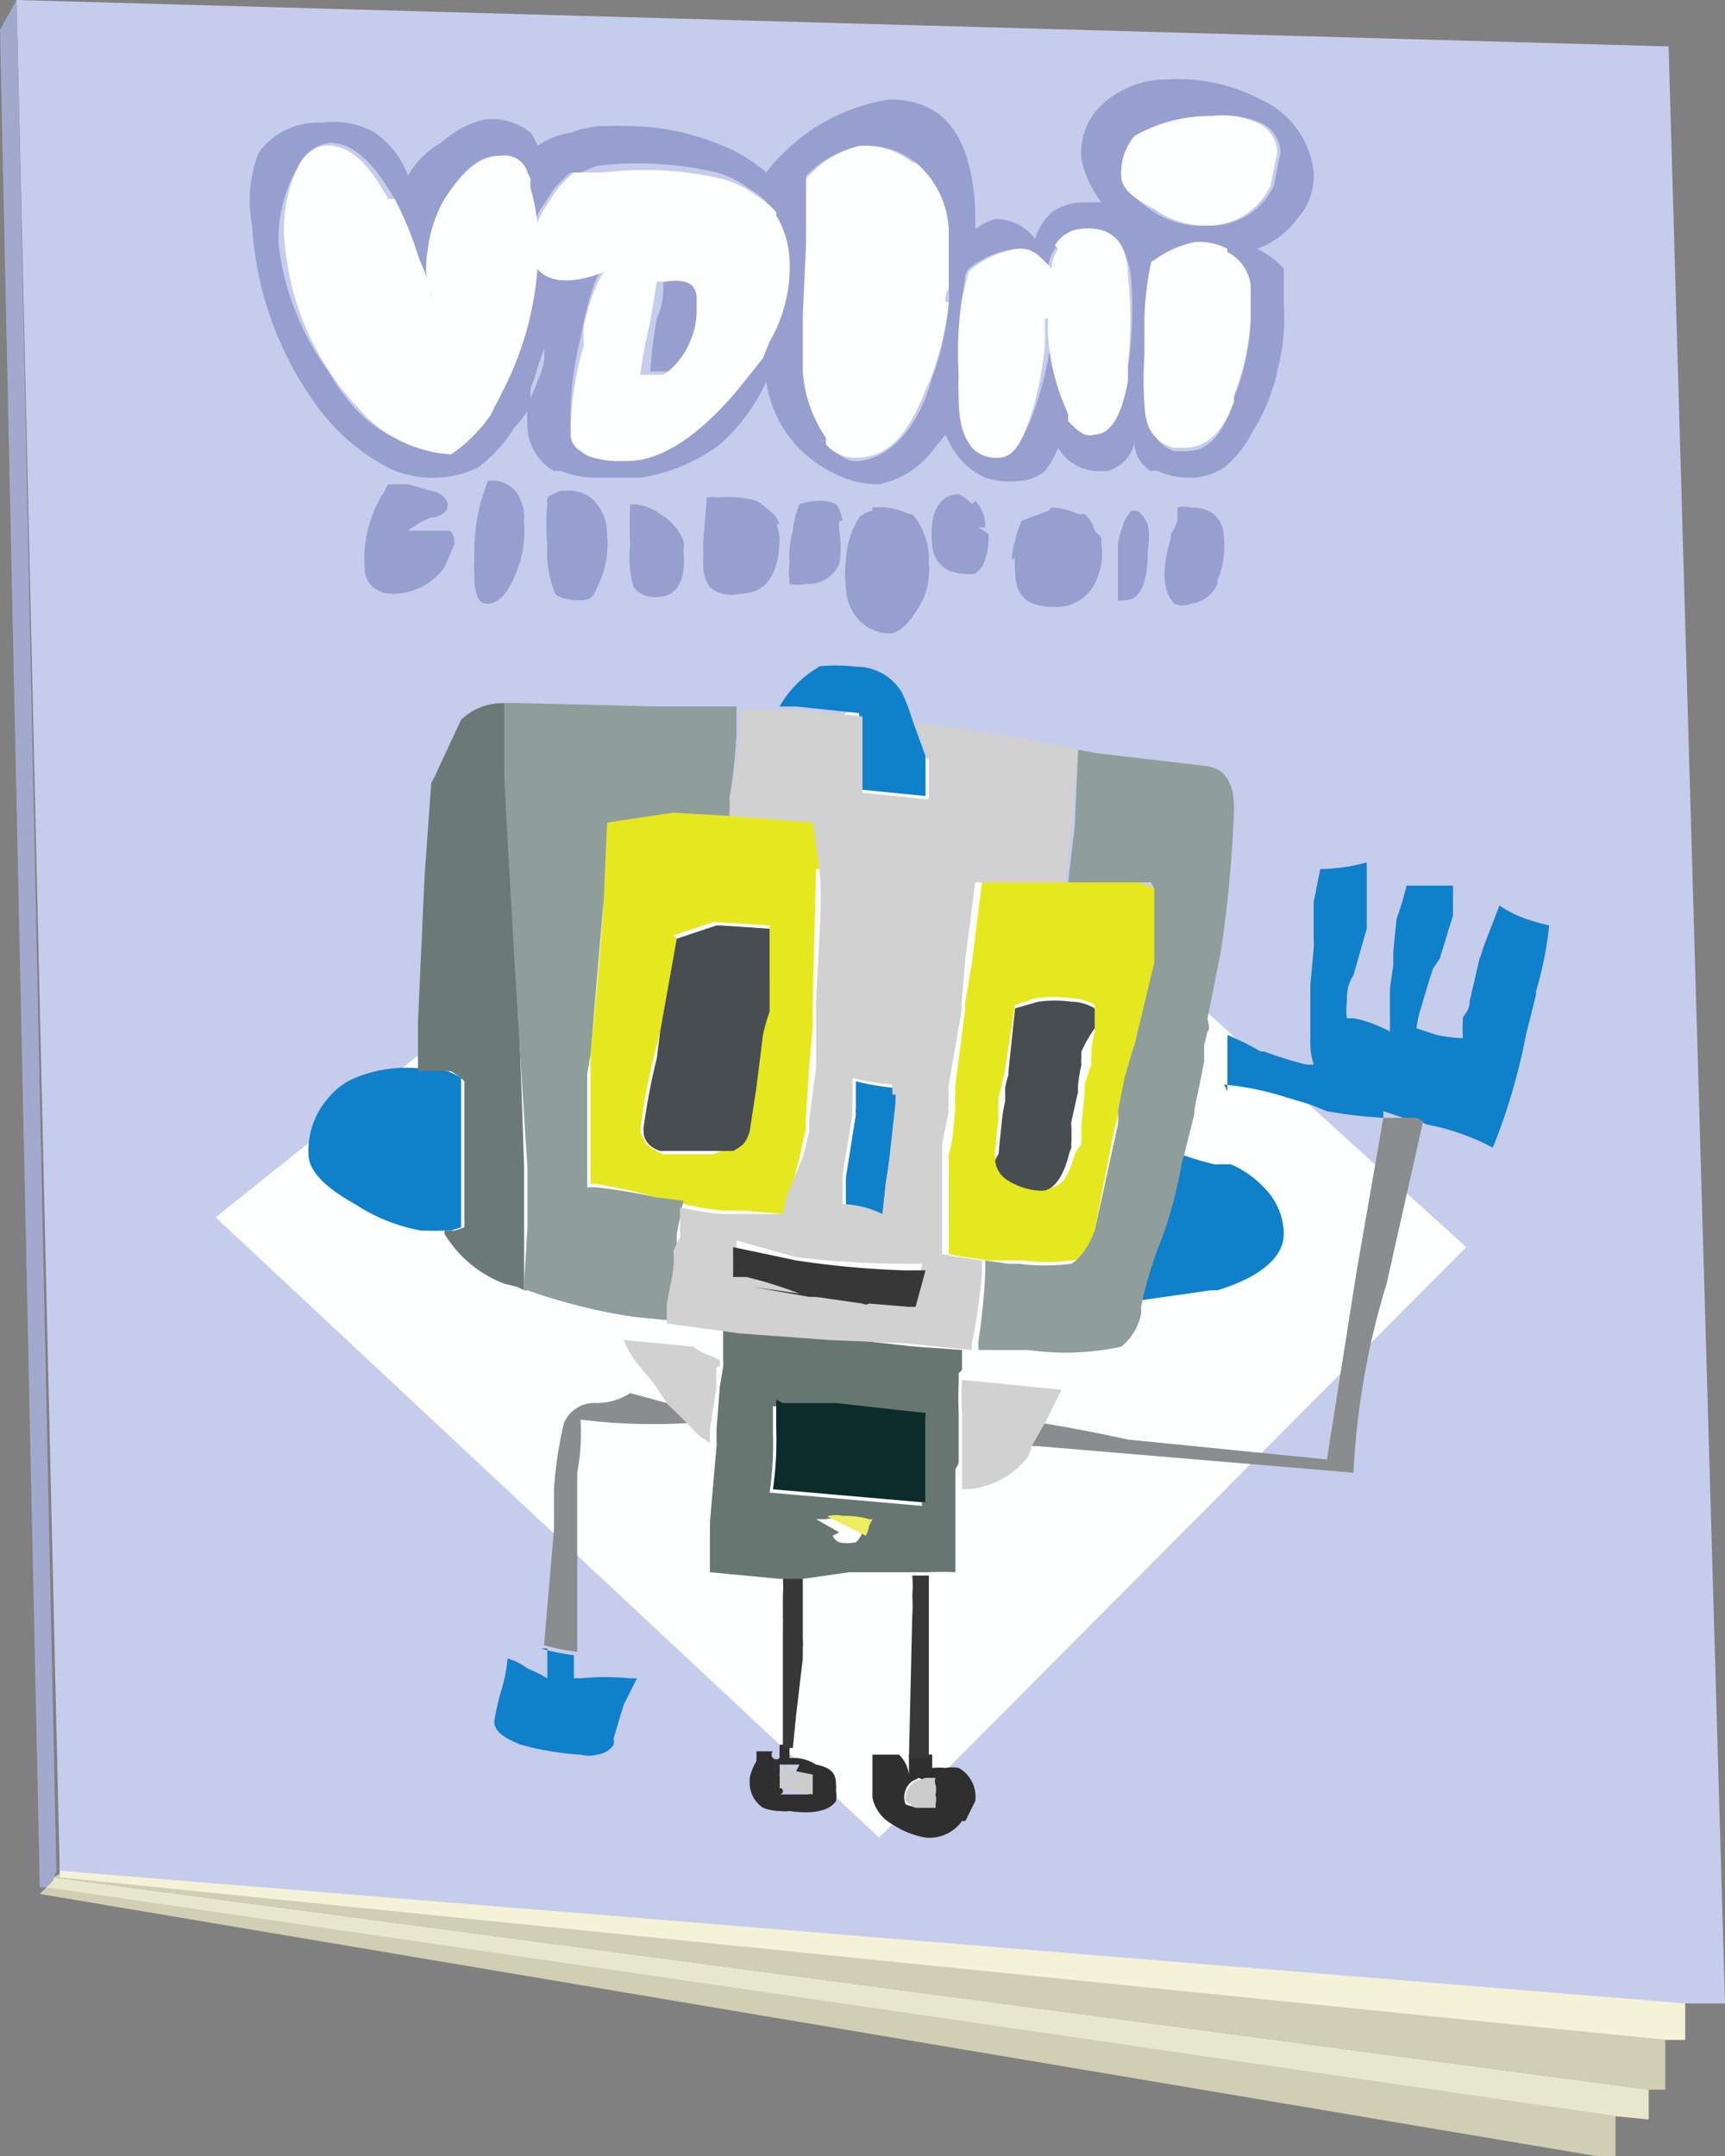
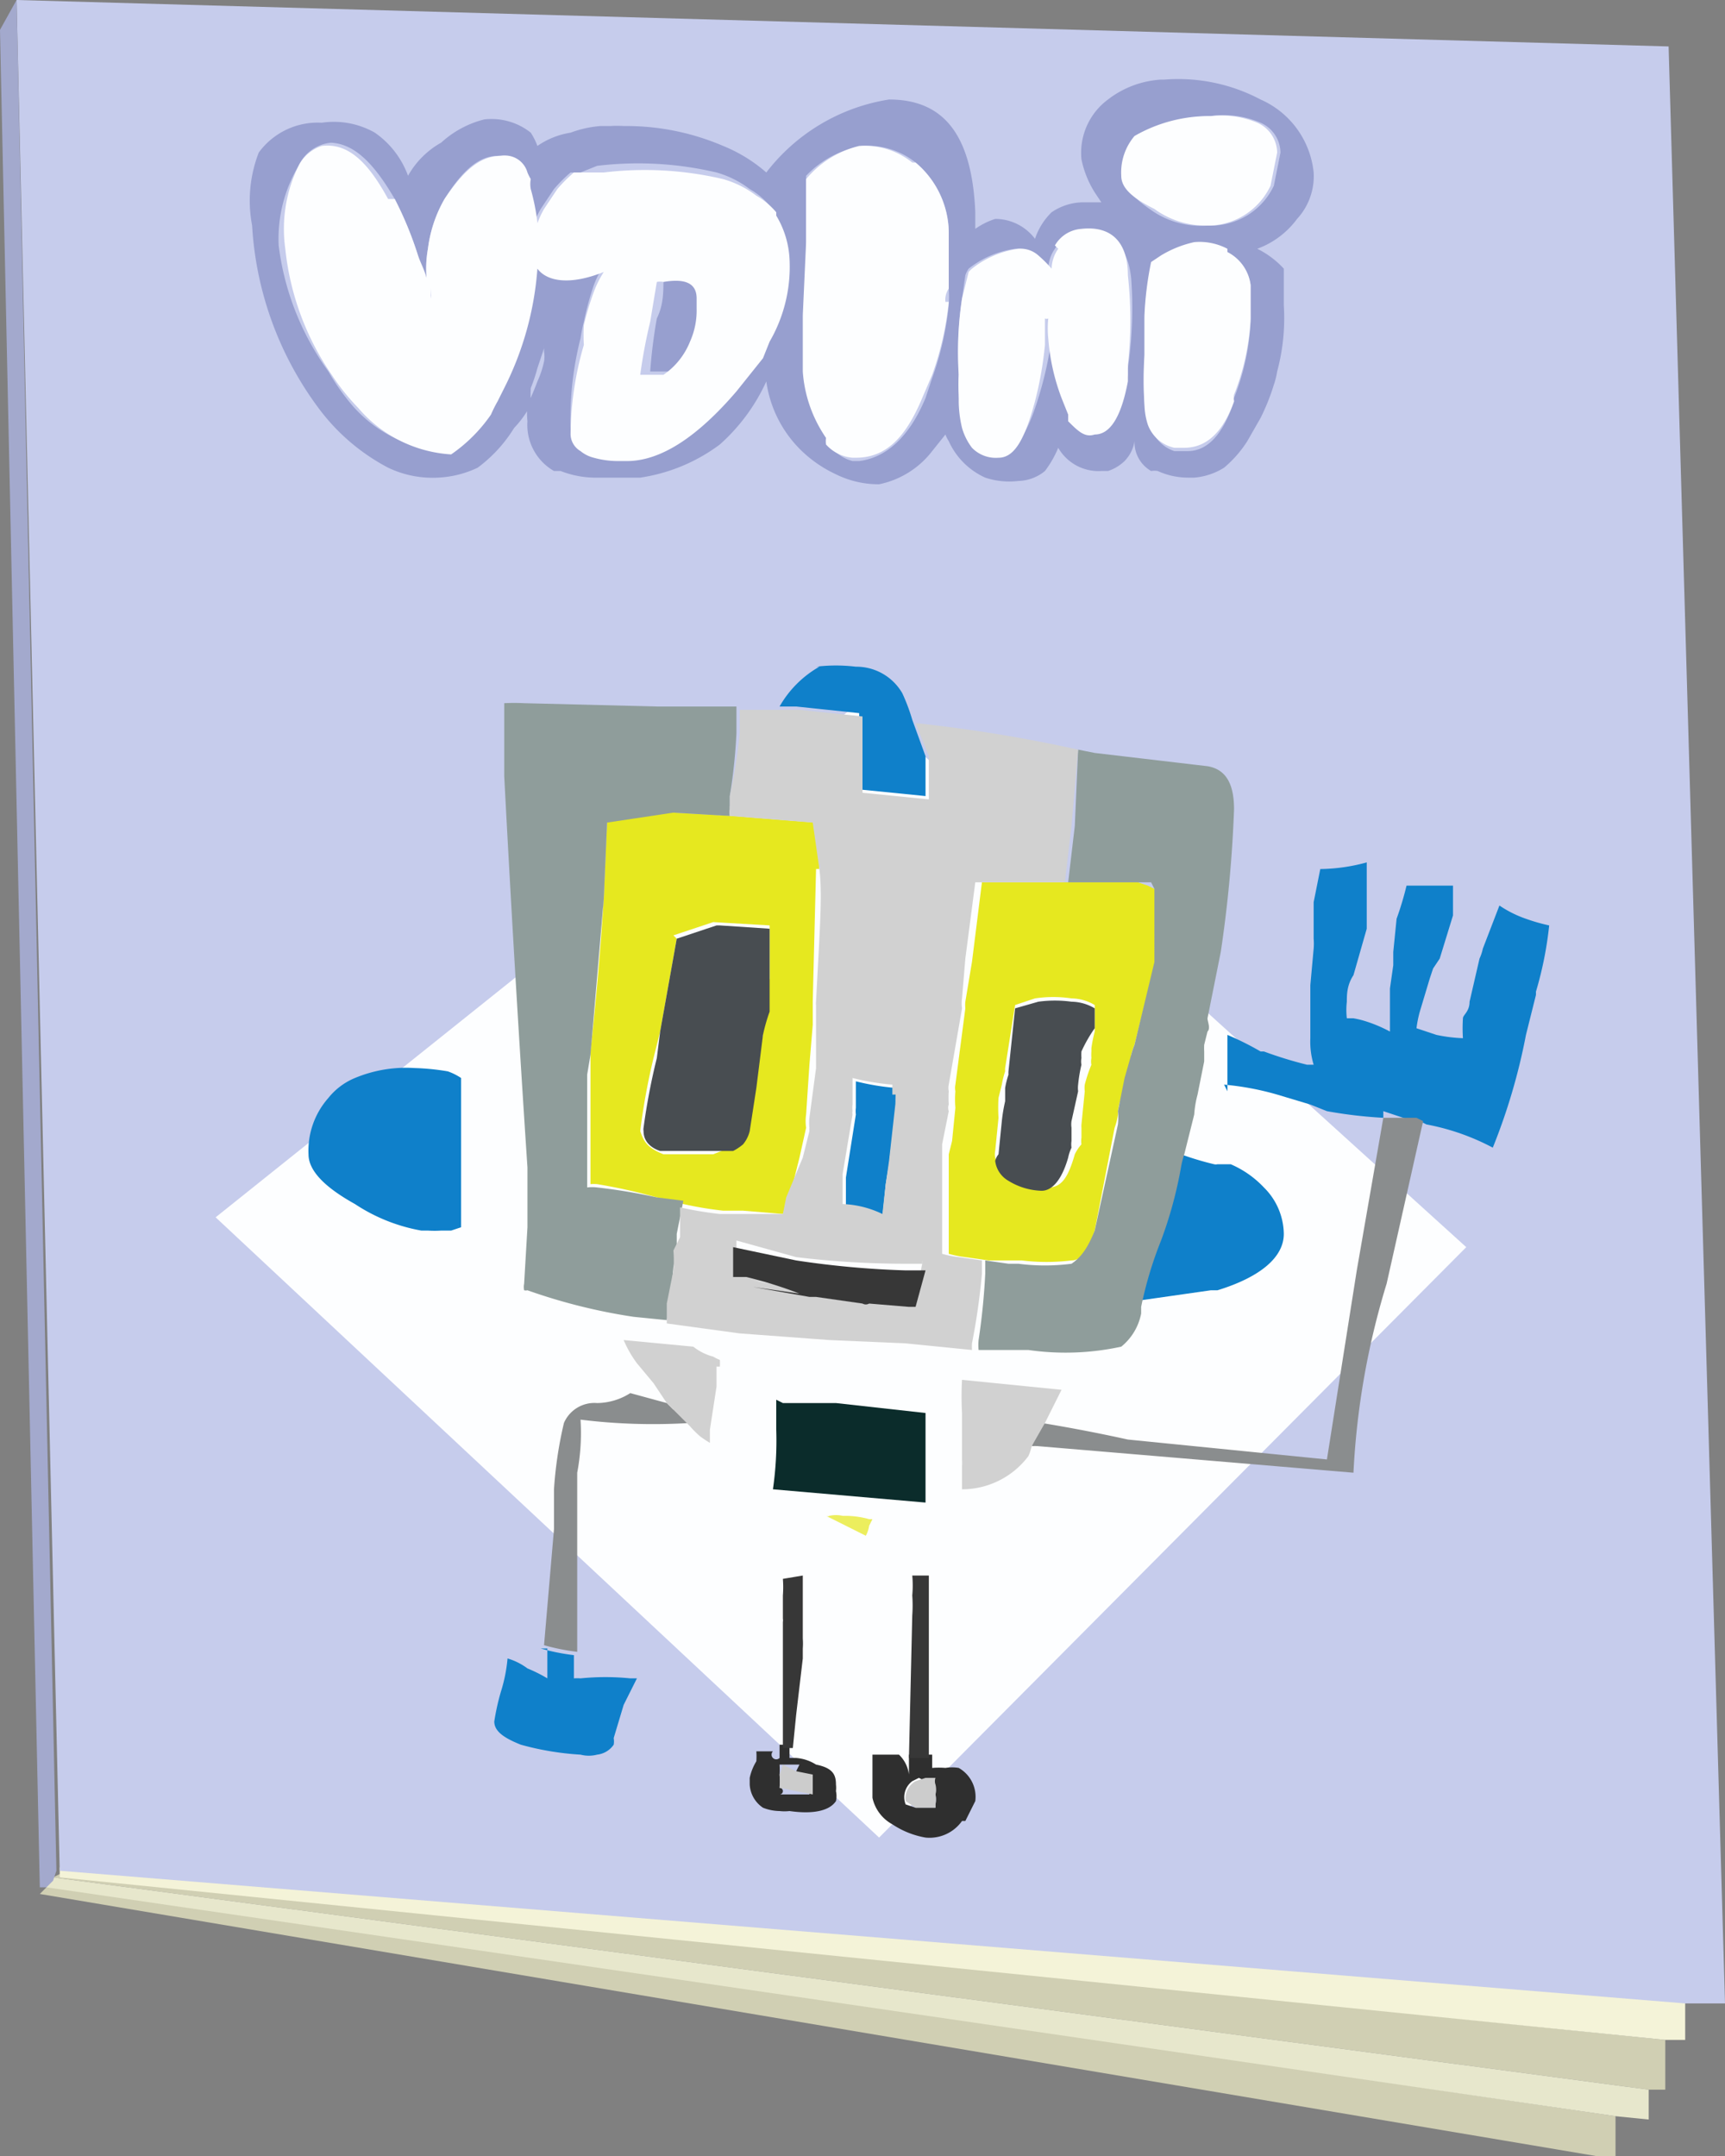
<svg xmlns="http://www.w3.org/2000/svg" viewBox="0 0 52 65">
  <rect x="0" y="0" width="52" height="65" fill="#808080" stroke="none" />
  <path fill="#d0cfb3" d="M1.4 56.9l-.2.2 47.5 8v-1.3l-47.3-7m.2-.2L49.7 63h.5v-1.5l-48.4-5z" />
  <path fill="#e7e7cc" d="M1.6 56.6l-.2.3 47.3 6.9 1 .1V63z" />
  <path fill="#f4f3d8" d="M1.8 56.3v.3l48.4 4.9h.6v-1.3z" />
  <path fill="#c6ccec" d="M.5 0l1.3 56.4 49 4H52L50.3 1.4z" />
  <path fill="#a3a9cd" d="M.5 0L0 .9l1.2 56h.2l.2-.2.1-.3z" />
  <g>
    <path fill="#979fcf" d="M35 2.4a2.9 2.9 0 00-1.6.6 2 2 0 00-.8 1.8 3 3 0 00.4 1l.2.3h-.5a1.7 1.7 0 00-1 .3 2 2 0 00-.5.8 1.5 1.5 0 00-1.2-.6 2.2 2.2 0 00-.6.3v-.5C29.3 4 28.4 3 26.8 3a5.8 5.8 0 00-3.7 2.2 4.6 4.6 0 00-1.3-.8 7.4 7.4 0 00-3-.6 3 3 0 00-.4 0h-.3a3.3 3.3 0 00-.9.2 2.4 2.4 0 00-1 .4A2 2 0 0016 4a1.9 1.9 0 00-1.4-.4 3 3 0 00-1.3.7 2.6 2.6 0 00-1 1 2.7 2.7 0 00-1-1.3 2.5 2.5 0 00-1.6-.3 2.2 2.2 0 00-1.9.9 4 4 0 00-.2 2.2 10.2 10.2 0 002 5.5 6.2 6.2 0 002.1 1.8 3.1 3.1 0 001.5.3 3.1 3.1 0 001.2-.3 4.3 4.3 0 001.1-1.2 3 3 0 00.5-.7 4.7 4.7 0 010-.5 5.2 5.2 0 00.2-.6l.2-.6a1 1 0 010-.1v.2a.9.9 0 010 .3 2.9 2.9 0 01-.2.6 7.4 7.4 0 01-.3.7 2.4 2.4 0 000 .5 1.6 1.6 0 00.8 1.5h.2a2.9 2.9 0 001 .2h1.4a5.3 5.3 0 002.4-1 5.7 5.7 0 001.4-1.9 3.6 3.6 0 001.3 2.3 3.8 3.8 0 00.8.5 2.9 2.9 0 001.3.3 2.7 2.7 0 001.6-1l.4-.5a1 1 0 00.1.2 2.2 2.2 0 001.1 1.1 2.3 2.3 0 001 .1 1.3 1.3 0 00.8-.3 3.1 3.1 0 00.4-.7 1.4 1.4 0 001.3.7h.2a1.3 1.3 0 00.5-.3 1.1 1.1 0 00.3-.6 1 1 0 00.5.9.6.6 0 01.2 0 2.2 2.2 0 00.9.2h.2a2 2 0 00.9-.3 3.5 3.5 0 00.7-.8l.4-.7a6.4 6.4 0 00.4-1 2.3 2.3 0 00.1-.4 6.2 6.2 0 00.2-2V8.1a2.7 2.7 0 00-.8-.6 2.6 2.6 0 001.2-.9 1.9 1.9 0 00.5-1.4A2.7 2.7 0 0038 3a5.3 5.3 0 00-2.9-.6m-9.1 2a2.3 2.3 0 011.6.5 2.8 2.8 0 011 2v1.8a4 4 0 010 .5 9.2 9.2 0 01-.5 2.2l-.2.6c-.5 1.2-1.2 1.8-2 1.9h-.2a1.2 1.2 0 01-.7-.5.7.7 0 01-.1-.2 4 4 0 01-.6-2V9.5 7.3v-2a3 3 0 011.7-.9m12-.7a1 1 0 01.6.9l-.2 1a2.1 2.1 0 01-2 1.2 2.6 2.6 0 01-1.6-.4c-.6-.4-.9-.7-.9-1.1a1.7 1.7 0 01.4-1.2 4.5 4.5 0 012.2-.6 2.8 2.8 0 011.5.2M36 7.4a1.8 1.8 0 011 .2 1.3 1.3 0 01.7 1v1.1a7.2 7.2 0 01-.5 2.3.5.5 0 000 .1q-.5 1.5-1.4 1.5h-.4a1.1 1.1 0 01-.7-.7 2.1 2.1 0 01-.2-.7 11.4 11.4 0 010-1.4V9.6a10 10 0 01.2-1.6l.3-.2a3.3 3.3 0 011-.4m-4.4.7a1.1 1.1 0 01.2-.6 1 1 0 01.8-.5c.9 0 1.4.4 1.5 1.4a12.3 12.3 0 01-.1 2.7v.2q-.3 1.7-1 1.7c-.3 0-.5-.1-.7-.5l-.3-.6a6.4 6.4 0 01-.3-1.8 2.9 2.9 0 010-.7v.8a11 11 0 01-.4 1.8c-.3 1-.7 1.7-1.2 1.7a1 1 0 01-.7-.3 1.8 1.8 0 01-.3-.6 3.6 3.6 0 01-.2-.9v-.2a5.3 5.3 0 010-.5A10.8 10.8 0 0129 9l.1-.7a.8.8 0 01.1-.2 2.9 2.9 0 011.4-.6.8.8 0 01.6.2 3.8 3.8 0 01.5.5M9.9 4.3c.7 0 1.3.5 2 1.7a10.8 10.8 0 01.7 1.7l.3 1a3.4 3.4 0 010-1.2 4 4 0 01.5-1.5c.5-.8 1-1.3 1.6-1.3a.7.7 0 01.8.5 1.6 1.6 0 00.1.2.8.8 0 000 .2 6.7 6.7 0 01.1 1v.5a2.6 2.6 0 01.3-.8l.4-.6a4.5 4.5 0 01.5-.5h.3L18 5a10.3 10.3 0 013.6.2 3 3 0 011 .5 2.2 2.2 0 01.6.5v.1a2.8 2.8 0 01.5 1.4 4.5 4.5 0 01-.6 2.4l-.2.5-.8 1q-1.7 2-3.3 2.2h-.3a2.7 2.7 0 01-.7-.2 1 1 0 01-.3-.2.6.6 0 01-.3-.5 9.8 9.8 0 01.3-2.7 5 5 0 01.1-.5 9 9 0 01.3-1.1 3.2 3.2 0 01.3-.6c-1.1.3-1.8.3-2 0a.3.3 0 01-.1-.2.6.6 0 000 .2 9.5 9.5 0 01-1 3.6l-.2.4a4 4 0 00-.2.4 4.7 4.7 0 01-1.1 1.2h-.2a4 4 0 01-2.8-1.4 6.7 6.7 0 01-.7-1 8.2 8.2 0 01-1.5-3.8A4.3 4.3 0 019 5a1.2 1.2 0 011-.7m11.2 5V9c0-.4-.3-.6-1-.6a.5.5 0 00-.2 0c0 .4 0 .8-.2 1.2a15.5 15.5 0 00-.2 1.6h.7a2.2 2.2 0 00.8-1 2.3 2.3 0 00.1-1z" />
    <path fill="#fdfeff" d="M16.8 5.7l-.4.6a2.6 2.6 0 00-.3.8V8a.3.3 0 00.1.1c.3.4 1 .5 2 .1a3.2 3.2 0 00-.3.6 9 9 0 00-.3 1 5 5 0 000 .6 9.8 9.8 0 00-.4 2.7.6.6 0 00.3.5 1 1 0 00.4.2 2.7 2.7 0 00.7.1h.3q1.5 0 3.3-2.1l.8-1 .2-.5a4.5 4.5 0 00.6-2.5 2.8 2.8 0 00-.4-1.3v-.1a2.2 2.2 0 00-.6-.5 3 3 0 00-1-.5 10.3 10.3 0 00-3.6-.2H17.3a4.5 4.5 0 00-.5.5M21 9v.3a2.3 2.3 0 01-.2 1 2.2 2.2 0 01-.8 1h-.7a15.5 15.5 0 01.3-1.6l.2-1.2a.5.5 0 01.2 0c.6-.1 1 0 1 .5m-9.3-3c-.6-1.1-1.2-1.7-2-1.6A1.2 1.2 0 009 5a4.3 4.3 0 00-.4 2.5 8.2 8.2 0 001.4 3.8 6.7 6.7 0 00.8 1 4 4 0 002.8 1.4 4.7 4.7 0 001.2-1.2 4 4 0 01.2-.4l.2-.4a9.5 9.5 0 001-3.6.6.6 0 010-.2.5.5 0 010-.3 1.6 1.6 0 010-.5v-.4a6.7 6.7 0 00-.2-1 .8.8 0 010-.3 1.6 1.6 0 01-.1-.2.7.7 0 00-.8-.5c-.6 0-1.1.4-1.7 1.3a4 4 0 00-.5 1.5 3.4 3.4 0 000 1.2c0-.4-.2-.7-.3-1a10.8 10.8 0 00-.7-1.7M13 9a.8.8 0 010-.3.7.7 0 000 .2V9m18.9-1.5a1.1 1.1 0 00-.2.6 3.8 3.8 0 00-.4-.4.8.8 0 00-.6-.2 2.9 2.9 0 00-1.4.6.8.8 0 00-.1.1L29 9a10.8 10.8 0 00-.1 2.3 5.3 5.3 0 000 .6v.2a3.6 3.6 0 00.1.8 1.8 1.8 0 00.3.6 1 1 0 00.8.3c.5 0 .8-.6 1.1-1.7a11 11 0 00.3-1.7v-.8a.1.1 0 00.1 0 2.9 2.9 0 000 .6A6.4 6.4 0 0032 12l.2.5v.2c.3.3.5.5.8.4q.7 0 1-1.6V11a12.3 12.3 0 000-2.7c0-1-.5-1.5-1.4-1.4a1 1 0 00-.8.5m5.2.1a1.8 1.8 0 00-1-.2 3.3 3.3 0 00-1 .4l-.3.2a10 10 0 00-.2 1.6v1.2a11.4 11.4 0 000 1.5 2.1 2.1 0 00.1.6 1.1 1.1 0 00.8.7h.3q1 0 1.5-1.4a.5.5 0 010-.2 7.2 7.2 0 00.5-2.3V8.6a1.3 1.3 0 00-.7-1m1.5-3a1 1 0 00-.6-.9 2.8 2.8 0 00-1.4-.2 4.5 4.5 0 00-2.3.6 1.7 1.7 0 00-.4 1.2c0 .4.4.7 1 1a2.6 2.6 0 001.5.5 2.1 2.1 0 002-1.2l.2-1m-11 .3a2.3 2.3 0 00-1.6-.5 3 3 0 00-1.6 1v1.9l-.1 2.2v1.7a4 4 0 00.7 2 .7.7 0 000 .2 1.2 1.2 0 00.8.4h.1c.9 0 1.5-.6 2-1.8l.3-.7a9.2 9.2 0 00.5-2.2h-.1a.6.6 0 01.1-.4v-.3V7a2.8 2.8 0 00-1-2.1z" />
  </g>
-   <path fill="#979fcf" d="M19 15.2a9.4 9.4 0 000 1.2 3.2 3.2 0 00.1 1.3.8.8 0 00.7.3c.6 0 .9-.5.8-1.4a.7.7 0 000-.3 1.6 1.6 0 00-.7-.8 1.5 1.5 0 00-.8-.3m4.4.6a.8.8 0 00-.3-.4 2.8 2.8 0 00-.4-.3 3.2 3.2 0 00-1.2-.1.8.8 0 00-.3 0v.1l-.1 1.2v.5a.7.7 0 000 .2 1.1 1.1 0 00.2.7 1 1 0 00.9.2c.8 0 1.2-.6 1.2-1.7a1.3 1.3 0 00-.1-.4m-10-.8a.7.7 0 00-.4-.2l-.7-.2h-.6a.8.8 0 00-.1.2 3.7 3.7 0 00-.6 2.4.7.7 0 00.4.6.8.8 0 00.4.1 1.9 1.9 0 001.6-.8l.3-.7c0-.3-.1-.4-.2-.4h-1.2a2.8 2.8 0 01.7-.4h.1c.3-.1.4-.2.4-.4a.5.5 0 00-.1-.2m1.3-.5l-.2.6a6 6 0 00-.2 1.5 1.7 1.7 0 000 .3 1.9 1.9 0 000 .4 1.7 1.7 0 00.1.7.3.3 0 00.3.2c.3 0 .6-.3.8-.8a3.3 3.3 0 00.3-1.6v-.3a1 1 0 00-.1-.4.9.9 0 00-1-.6m2.4.3a1 1 0 00-.2 0 1.5 1.5 0 00-.4.2.6.6 0 000 .2 5.5 5.5 0 000 1.2 3.3 3.3 0 00.2 1.4c0 .2.4.3.8.3s.4-.2.6-.6a3 3 0 00.2-1.4 1.4 1.4 0 00-.5-1.1 1.1 1.1 0 00-.8-.2m17.6 1.8a2.3 2.3 0 000-.8 1.3 1.3 0 00-.2-.3.2.2 0 00-.2-.1.4.4 0 00-.1 0 1.5 1.5 0 00-.2.3 4.4 4.4 0 00-.2.7v1.7a.6.6 0 00.2 0q.7 0 .7-1.5m-4 .2a2.1 2.1 0 000 .4c0 .8.4 1.1 1.2 1.1a1.3 1.3 0 001.2-.7 2.6 2.6 0 00.2-.6 2.1 2.1 0 000-.6 1.8 1.8 0 010-.2L33 16a1 1 0 00-.3-.5h-.2a2 2 0 00-.8-.2l-.1.1-.8.3a3 3 0 00-.2.6 2.2 2.2 0 00-.1.6m-4.2-1.5a.8.8 0 00-.4.2 2.6 2.6 0 00-.4 1.3 3.2 3.2 0 000 .8 1.5 1.5 0 00.4 1 1.3 1.3 0 00.9.4c.3 0 .6-.3.9-.8A2.1 2.1 0 0028 17a2.1 2.1 0 00-.5-1.5h-.1a2 2 0 00-1.1-.2m-.9.4a1.1 1.1 0 00-.2-.5 1.1 1.1 0 00-.5-.1 2 2 0 00-.6.1 2.8 2.8 0 00-.2.8 3 3 0 00-.1 1 1.5 1.5 0 000 .5.1.1 0 000 .1 1 1 0 00.5 0 1 1 0 001-.6 3 3 0 000-1 1.6 1.6 0 010-.3m4-.5a1.4 1.4 0 00-.4-.3c-.6 0-.9.6-.8 1.5a.9.9 0 00.5.8 1.4 1.4 0 00.5.1 1.2 1.2 0 00.3 0l.2-.2a2 2 0 00.2-1l-.3-.2h.2a1.1 1.1 0 00-.3-.8m7.3 2.4a2.6 2.6 0 00.2-1.2c0-.7-.4-1-1-1a.9.9 0 00-.4 0 2.8 2.8 0 000 .4 3.8 3.8 0 01-.2.4.5.5 0 000 .1 5.2 5.2 0 00-.2 1c0 .5.1.8.3 1a.6.6 0 00.5 0 1 1 0 00.8-.6z" />
  <path fill="#fdfeff" d="M6.5 36.7l20 18.7 17.7-17.8L26 21.1z" />
  <g>
    <path fill="#2f2f2f" d="M24 53h-.2v-.4h-.3v.4a.1.1 0 01-.2-.2h-.5a2.2 2.2 0 010 .3 1.6 1.6 0 00-.2.5v.2a.9.9 0 00.4.7 1.4 1.4 0 00.5.1 1.3 1.3 0 00.3 0c.7.1 1.2 0 1.4-.3a.7.7 0 000-.3.9.9 0 000-.2c0-.3-.1-.5-.6-.6a1.3 1.3 0 00-.6-.2m-.5.5a2.3 2.3 0 000-.3h.6l-.1.2.4.2v.5h-.9a.1.1 0 000-.2 2.8 2.8 0 000-.4m5.6 1.4l.3-.6a1 1 0 00-.5-1 1.2 1.2 0 00-.4 0 2.4 2.4 0 00-.4 0v-.4h-.7v.6a1 1 0 00-.3-.6h-.8v1.3a1.2 1.2 0 00.6.8 2.6 2.6 0 001 .4 1.2 1.2 0 001.1-.5m-1.5-1.2l.2-.1.2.1h.2a.3.3 0 00.1.2.6.6 0 010 .2.8.8 0 010 .3v.1h-.6l-.3-.1a.6.6 0 01.2-.7z" />
    <path fill="#ccc" d="M23.6 53.2a2.3 2.3 0 01-.1.3 2.8 2.8 0 010 .4l1 .2v-.6l-.5-.1-.4-.2m4 .5a.6.6 0 00-.3.6l.3.2h.6v-.1a.8.8 0 000-.3.6.6 0 000-.3.3.3 0 010-.2h-.3z" />
    <path fill="#0f80ca" d="M16.5 49.7v.9a4.5 4.5 0 00-.6-.3 1.9 1.9 0 00-.6-.3 4.7 4.7 0 01-.2 1 7 7 0 00-.2.9c0 .3.3.5.8.7a8.6 8.6 0 001.8.3 1 1 0 00.5 0 .7.7 0 00.5-.3.6.6 0 000-.2l.3-1 .2-.4.2-.4H19a7.5 7.5 0 00-1.5 0 1.3 1.3 0 00-.2 0v-.7a6.4 6.4 0 01-1-.2m20.6-17a8.4 8.4 0 011.6.3l1 .3.5.2a13.6 13.6 0 001.7.2v-.2l.9.3h.2l.2.1a7 7 0 012 .7 18.2 18.2 0 001-3.4l.3-1.2a.8.8 0 000-.1 11 11 0 00.4-2 5.5 5.5 0 01-.7-.2 3.4 3.4 0 01-.8-.4l-.5 1.3a1.4 1.4 0 01-.1.3l-.3 1.3c0 .3-.2.4-.2.5a4.6 4.6 0 000 .6 4.6 4.6 0 01-.8-.1l-.3-.1-.3-.1a3.4 3.4 0 01.1-.5l.3-1 .1-.3.2-.3.4-1.3v-.9h-1.4a9.5 9.5 0 01-.3 1l-.1 1v.4l-.1.7v1.3a4.2 4.2 0 00-.7-.3 2.9 2.9 0 00-.4-.1h-.2a2.2 2.2 0 010-.5c0-.2 0-.5.2-.8l.4-1.4V26a5.5 5.5 0 01-1.4.2l-.2 1v1.1a1.8 1.8 0 010 .3l-.1 1.1v1.6a2.4 2.4 0 00.1.8h-.2a12.1 12.1 0 01-1.3-.4H38a9 9 0 00-1-.5v1.7z" />
    <path fill="#373737" d="M28 47.5h-.5a3.3 3.3 0 010 .6 4.2 4.2 0 010 .6l-.1 4.3h.6v-5.5m-4.4.1a3.3 3.3 0 010 .5v.7a.3.3 0 010 .1v3.8h.3l.1-1 .2-1.7v-.3a2 2 0 000-.3v-.8-.7-.4l-.6.1z" />
    <path fill="#8a8d8e" d="M20.3 42.5l-.2-.2L19 42a1.9 1.9 0 01-1 .3 1 1 0 00-1 .6 12 12 0 00-.3 2v1.2l-.3 3.5a6.4 6.4 0 001 .2v-5.4a6.4 6.4 0 00.1-1.6 17.8 17.8 0 003.3.1l-.5-.5m22.6-8.6l-.2-.1h-1l-.8 4.6L40 44l-6-.6a49 49 0 00-2.6-.5l-.3.7a1.2 1.2 0 01.2 0l9.5.8a23.3 23.3 0 011-5.7l1.1-4.9z" />
    <path fill="#d1d1d1" d="M21.7 41.2a1.5 1.5 0 000-.2 1.4 1.4 0 01-.2-.1 1.6 1.6 0 01-.6-.3l-2.1-.2a3.4 3.4 0 00.4.7l.5.6.4.6.2.2.5.5a3 3 0 00.3.3 3.3 3.3 0 00.3.2v-.4l.2-1.3v-.6m10.4.7l-3-.3a9.3 9.3 0 000 1V44a1.6 1.6 0 010 .2v.7a2.5 2.5 0 002-1 1.5 1.5 0 00.1-.3l.4-.7.5-1z" />
-     <path fill="#677671" d="M29 41.3v-.6l-1.4-.1a147.5 147.5 0 01-5.6-.7h-.2a.5.5 0 010 .1v1a1.5 1.5 0 010 .2l-.1.6-.1 1.3v.4a.2.2 0 010 .1l-.2 2.3a.2.2 0 010 .1v1.4l2.1.2h.7l1.4-.2H28a8.2 8.2 0 01.8 0v-1.2V45v-.7a1.6 1.6 0 00.1-.2v-1.5a9.3 9.3 0 010-.9v-.3m-5.6 1h1.8l2.8.3v2.6h-.1a.1.1 0 000 .1l-4.6-.4a10.3 10.3 0 00.1-1.8V43v-.6m1.6 3.4a.9.9 0 01.4 0 2.7 2.7 0 01.6.2h.2l-.1.2a.9.9 0 01-.2.3 1.4 1.4 0 01-.5 0 .4.4 0 01-.2-.2l.2-.1-.7-.4z" />
    <path fill="#ecee5d" d="M25.4 45.7a.9.9 0 00-.4 0H25a.1.1 0 01-.1 0l.6.3.6.3a.9.9 0 00.1-.3l.1-.2h-.1a2.7 2.7 0 00-.7-.1z" />
    <path fill="#0b2c2b" d="M23.4 42.2V43.1a10.3 10.3 0 01-.1 1.8l4.6.4v-2.7l-2.7-.3h-1.6z" />
    <g>
      <path fill="#0f80ca" d="M42.1 28.3v1a10 10 0 00.3-1H42m-31.3 4.2a2 2 0 00-.8.6 2.4 2.4 0 00-.6 1.7c0 .5.5 1 1.4 1.5a5.3 5.3 0 002 .8h.2a2.9 2.9 0 00.4 0h.3l.3-.1v-.1V34v-1.5a1.8 1.8 0 00-.4-.2 7.1 7.1 0 00-1-.1 4 4 0 00-1.8.3m14-12.4a3.2 3.2 0 00-1.2 1.2h.5l1.9.2v2.3l2 .2v-1.2l-.4-1.1a5.7 5.7 0 00-.3-.8 1.6 1.6 0 00-1.4-.8 5 5 0 00-1.2 0m11 14.7a2.7 2.7 0 00-.1.4 12.6 12.6 0 01-.6 2 11.6 11.6 0 00-.7 2h.2l2.1-.3h.2c1.3-.4 2-1 2-1.7a2 2 0 00-.6-1.4 3 3 0 00-1-.7h-.4a.2.2 0 01-.1 0 9 9 0 01-1-.3M27 33.3a1 1 0 010-.2v-.3a7.4 7.4 0 01-1.2-.2v.8a.8.8 0 000 .2l-.3 1.9V36.4a3 3 0 011.1.3l.1-1 .1-.6.2-1.7z" />
      <path fill="#e6e81f" d="M24.7 26.2l-.1-1.4-2.5-.2-1.8-.1c-.7 0-1.4.1-2 .3l-.1 2.3a102 102 0 01-.4 4.6v4a1.2 1.2 0 01.2 0 16.9 16.9 0 011.8.4l.8.2a10.7 10.7 0 001.2.2h.6l1.2.1.2-.5.3-1.2.2-.9a1.4 1.4 0 010-.4l.1-1.5.1-1.2v-.7l.1-4m-4.3 2l1.2-.4 1.7.1v1.6l-.2 1a5.5 5.5 0 000 .7l-.3 1.5-.2 1.4a1 1 0 01-.2.4 1.6 1.6 0 01-.3.1l-.5.2H20c-.5-.2-.6-.4-.7-.7a19.6 19.6 0 01.4-2.2l.2-.8.5-2.8m14.2-1.6l-.3-.1h-4.7l-.3 2.4-.2 1.2a1 1 0 000 .2l-.3 2.3a.5.5 0 000 .2 3 3 0 000 .5l-.1 1-.1.4v3a3 3 0 00.5.1l.7.1h1a6.2 6.2 0 001.5 0c.3 0 .5-.3.7-.9l.6-3.1a1.8 1.8 0 00.1-.4c0-.4.2-.7.3-1l.1-.8a2.5 2.5 0 01.1-.3l.6-2.4v-2.3M33 30.3v.8a4.3 4.3 0 00-.1.5v.1a1.4 1.4 0 000 .2.5.5 0 000 .2 4.5 4.5 0 00-.2.6.8.8 0 000 .2l-.1 1a.7.7 0 000 .1v.3a.7.7 0 000 .2 1.3 1.3 0 00-.2.3c-.2.7-.4 1-.8 1a2 2 0 01-1-.3.8.8 0 01-.6-.6.5.5 0 010-.2l.1-1a5 5 0 010-.6l.1-.4a2.7 2.7 0 01.1-.4.9.9 0 010-.1l.3-1.9.6-.2a3.7 3.7 0 011.1 0 1.4 1.4 0 01.7.2z" />
      <path fill="#484d51" d="M21.6 27.9l-1.2.4-.5 2.8-.1.8a19.6 19.6 0 00-.4 2.1.3.3 0 000 .1c0 .3.2.5.5.6h2.2a1.6 1.6 0 00.3-.2 1 1 0 00.2-.4l.2-1.3.2-1.6a5.5 5.5 0 01.2-.7V28l-1.5-.1M33 31.2v-.8a1.4 1.4 0 00-.7-.2 3.7 3.7 0 00-1 0l-.7.2-.2 1.9a.9.9 0 000 .1 2.7 2.7 0 00-.1.4v.4a5 5 0 00-.1.6l-.1 1a.5.5 0 00-.1.2.8.8 0 00.4.6 2 2 0 001 .3c.3 0 .6-.3.8-1a1.3 1.3 0 01.1-.3.7.7 0 010-.2V34a.7.7 0 010-.2l.2-.9a.8.8 0 010-.2 4.5 4.5 0 01.1-.6.5.5 0 010-.2 1.4 1.4 0 010-.2 4.3 4.3 0 01.4-.7z" />
-       <path fill="#6b7a77" d="M15.2 21.2a1.8 1.8 0 00-1.3.5l-.7 1.5a3 3 0 01-.2.4l-.2 2.8-.2 4.4v1.5a7.1 7.1 0 011 0 1.8 1.8 0 01.4.3V37l-.3.1h-.3v.1a3.6 3.6 0 001.8 1.5l.4.1.2.1a.5.5 0 010-.2V36.3v-1.1a574.6 574.6 0 00-.5-11.8v-2.2z" />
      <path fill="#8f9d9b" d="M22.3 21.3h-2.5l-4-.1a6.1 6.1 0 00-.6 0v2.2a847.8 847.8 0 00.7 11.8V37l-.1 1.7a.5.5 0 000 .2.2.2 0 00.1 0 17.2 17.2 0 003.2.8l1 .1.1-.5.1-1.1a3.7 3.7 0 00.1-.6v-.4l.2-1-.8-.1a16.9 16.9 0 00-1.8-.3 1.2 1.2 0 00-.3 0v-3.4l.1-.6.4-4.7.1-2.3 2-.3 1.7.1a1 1 0 010-.2V24a16.5 16.5 0 00.2-1.9v-.8M33 22.7l-.5-.1-.1 2.3-.2 1.7h2.5l.1.2V29l-.6 2.5a2.5 2.5 0 00-.1.3l-.2.7-.2 1a1.8 1.8 0 010 .4l-.7 3.2c-.2.5-.4.8-.7 1a6.2 6.2 0 01-1.6 0h-.3l-.7-.1v.4a20 20 0 01-.2 2 1.5 1.5 0 000 .3H31a7.9 7.9 0 002.8-.1 1.7 1.7 0 00.6-1v-.2a11.6 11.6 0 01.6-2 12.6 12.6 0 00.6-2.2 2.7 2.7 0 01.1-.4l.3-1.2a3.1 3.1 0 01.1-.6l.2-1v-.3a2.1 2.1 0 010-.2l.1-.4c.1-.1 0-.3 0-.4l.4-2a38.2 38.2 0 00.4-4.3c0-.7-.2-1.2-.8-1.3z" />
      <path fill="#d1d1d1" d="M29.6 26.6h2.5l.2-1.7.2-2.3a44.4 44.4 0 00-4.9-.8l.4 1v1.3l-2-.2v-2.3l-1.9-.2h-1.8v.7A16.5 16.5 0 0122 24v.4a1 1 0 000 .2l2.5.2.2 1.4c.1.8 0 2-.1 4a.3.3 0 000 .1v1.9l-.2 1.5a1.4 1.4 0 000 .3.4.4 0 000 .1l-.2.8-.5 1.2-.1.5h-1.9a10.7 10.7 0 01-1.2-.2v.9l-.2.4a3.7 3.7 0 010 .6l-.2 1v.6l2.2.3 2.7.2 2.3.1 2 .2a1.5 1.5 0 010-.2 20 20 0 00.3-2.1V38l-.7-.1a3 3 0 01-.5-.1v-3-.3l.2-1a.3.3 0 010-.2 3 3 0 010-.4.5.5 0 010-.2l.4-2.3a1 1 0 010-.3l.1-1.2.3-2.3M27 33a1 1 0 000 .2l-.2 1.8-.1.7-.1.9a3 3 0 00-1.2-.3v-.3-.6l.3-1.8a.2.2 0 010-.1.8.8 0 010-.2v-.8a7.4 7.4 0 001.2.2v.3m.3 5.1h.6a.4.4 0 010-.1v.1l-.2 1a.1.1 0 000 .1h-.3l-1.2-.1a.2.2 0 01-.2 0l-1.4-.2h-.1l-1.7-.3 1.5.2a12.7 12.7 0 00-1.7-.4l-.3-.1v-.9l1.8.5a27.3 27.3 0 003.3.2z" />
      <path fill="#373737" d="M27.9 38.3h-.6A27.3 27.3 0 0124 38l-1.9-.4v.9h.4a12.7 12.7 0 011.6.5l-1.4-.2 1.7.3h.2l1.4.2a.2.2 0 00.2 0l1.2.1h.2l.3-1.1z" />
    </g>
  </g>
</svg>